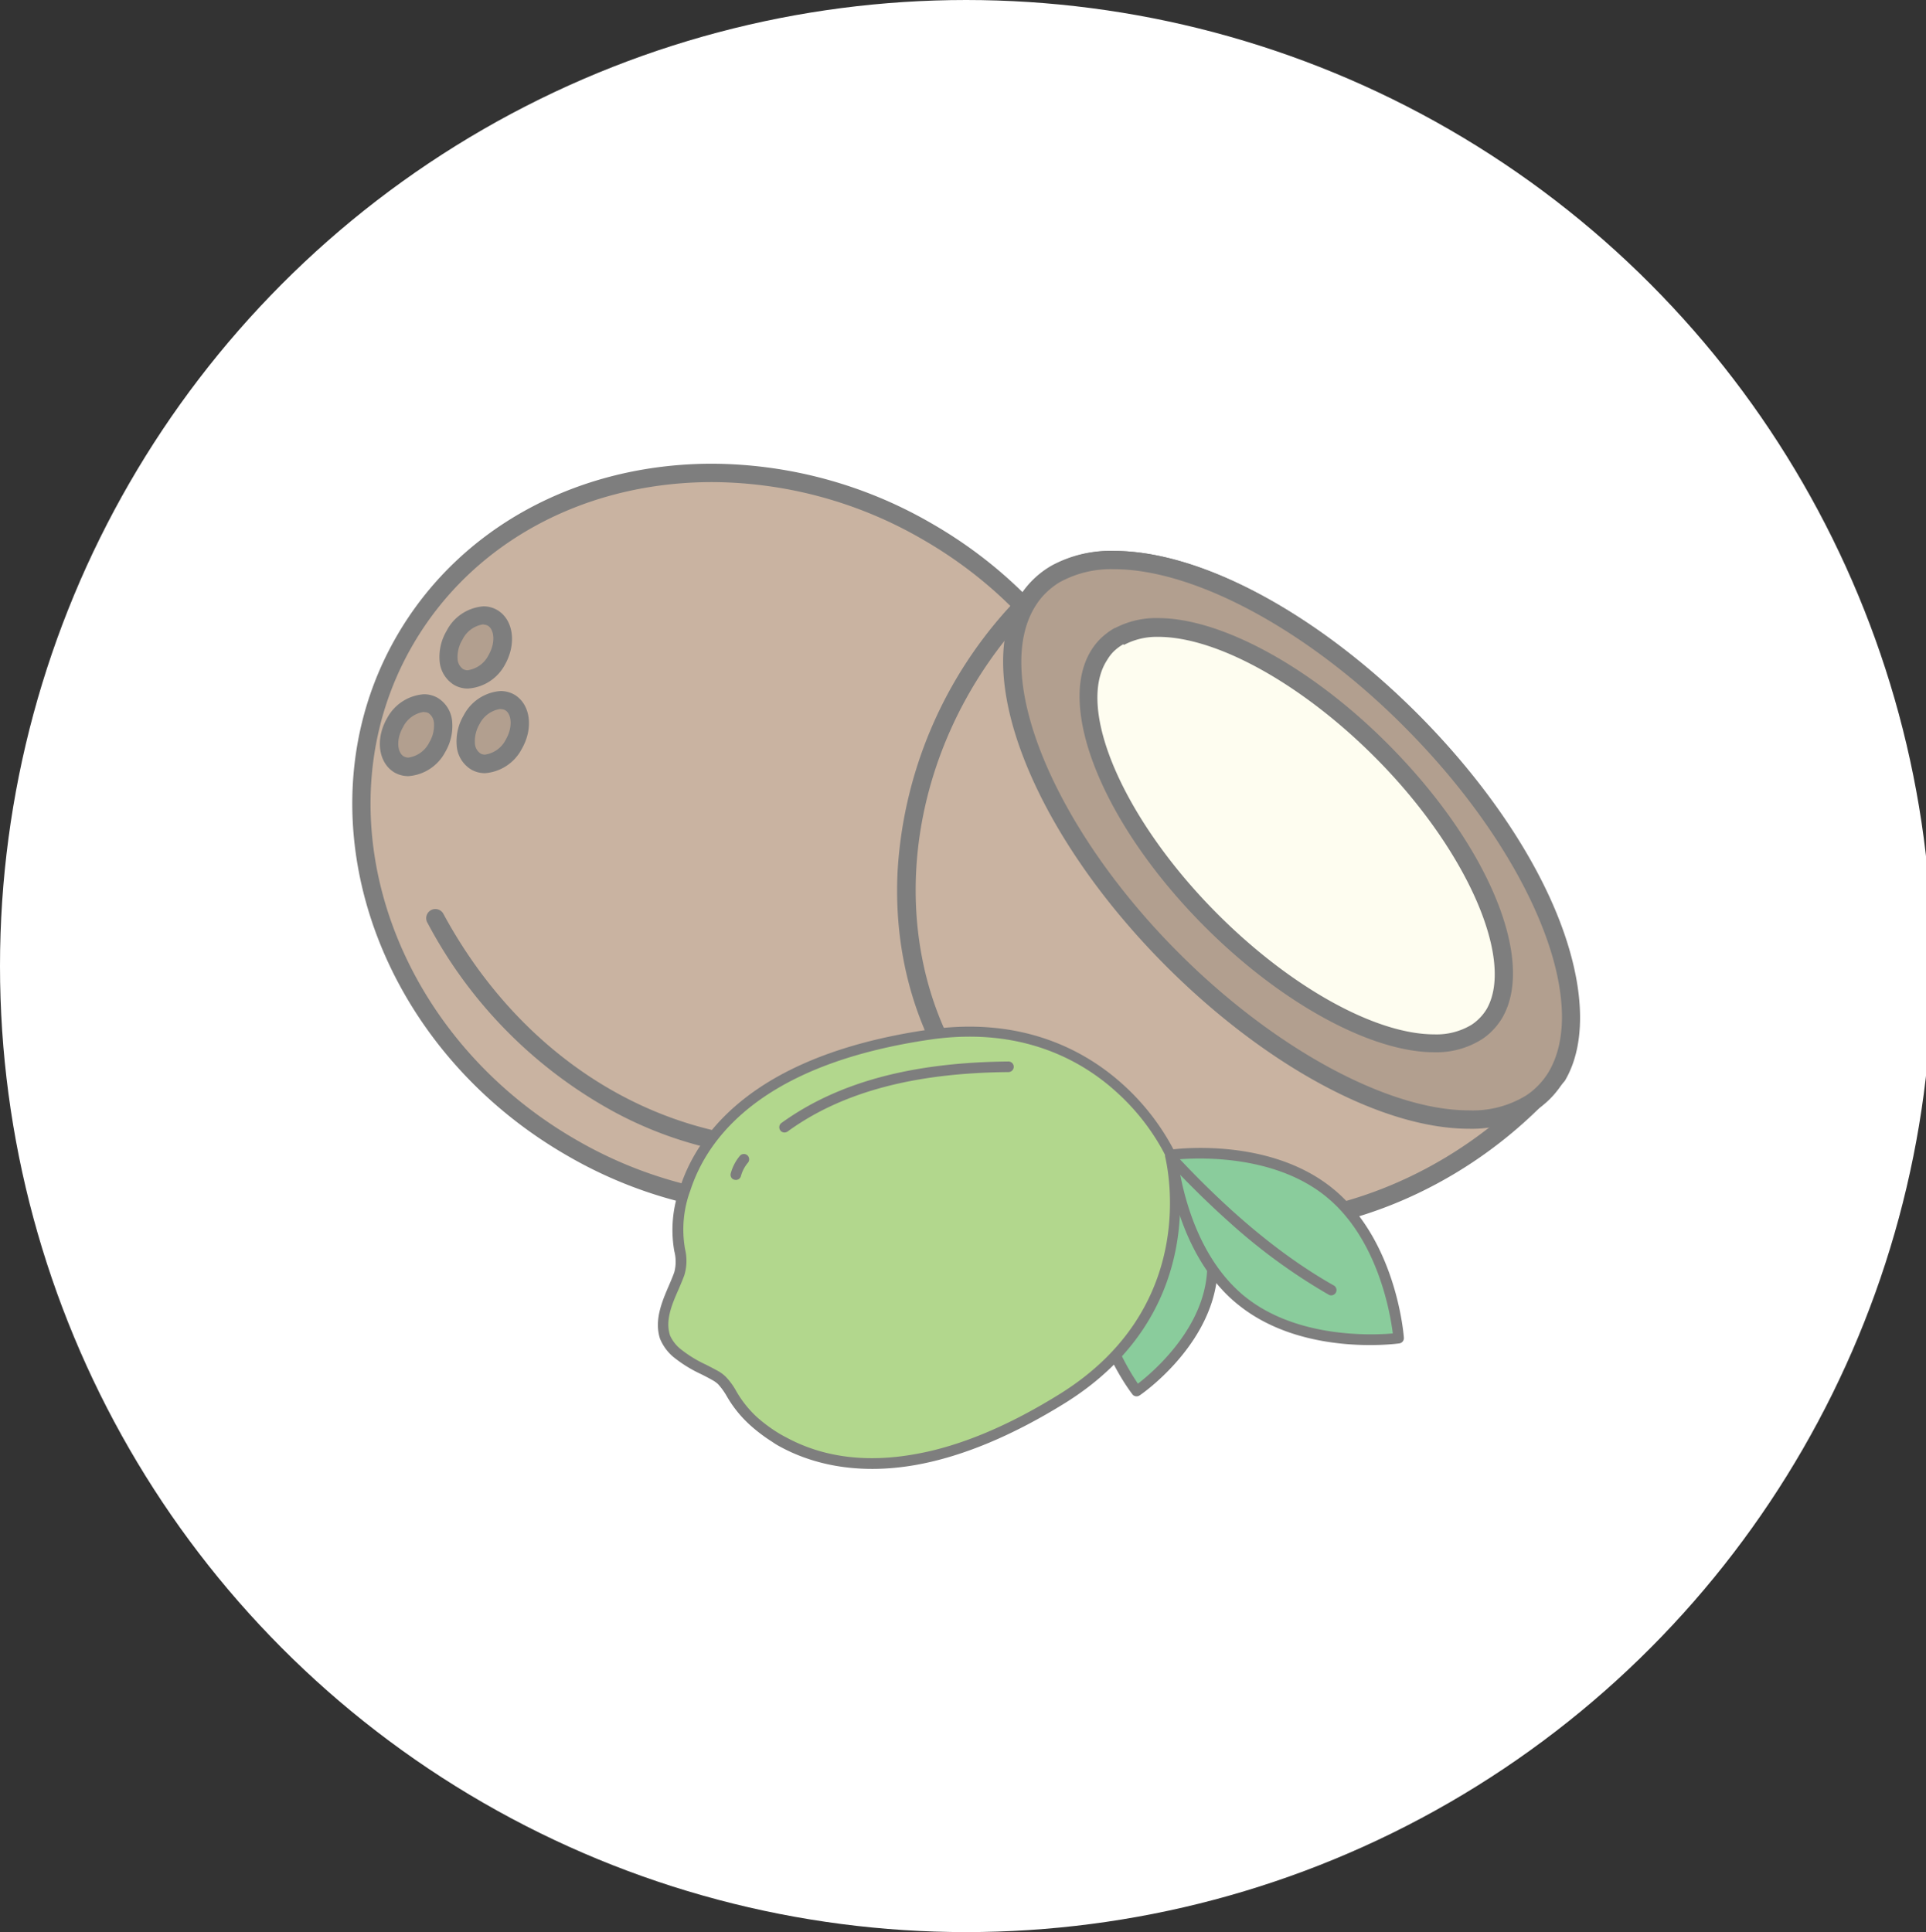
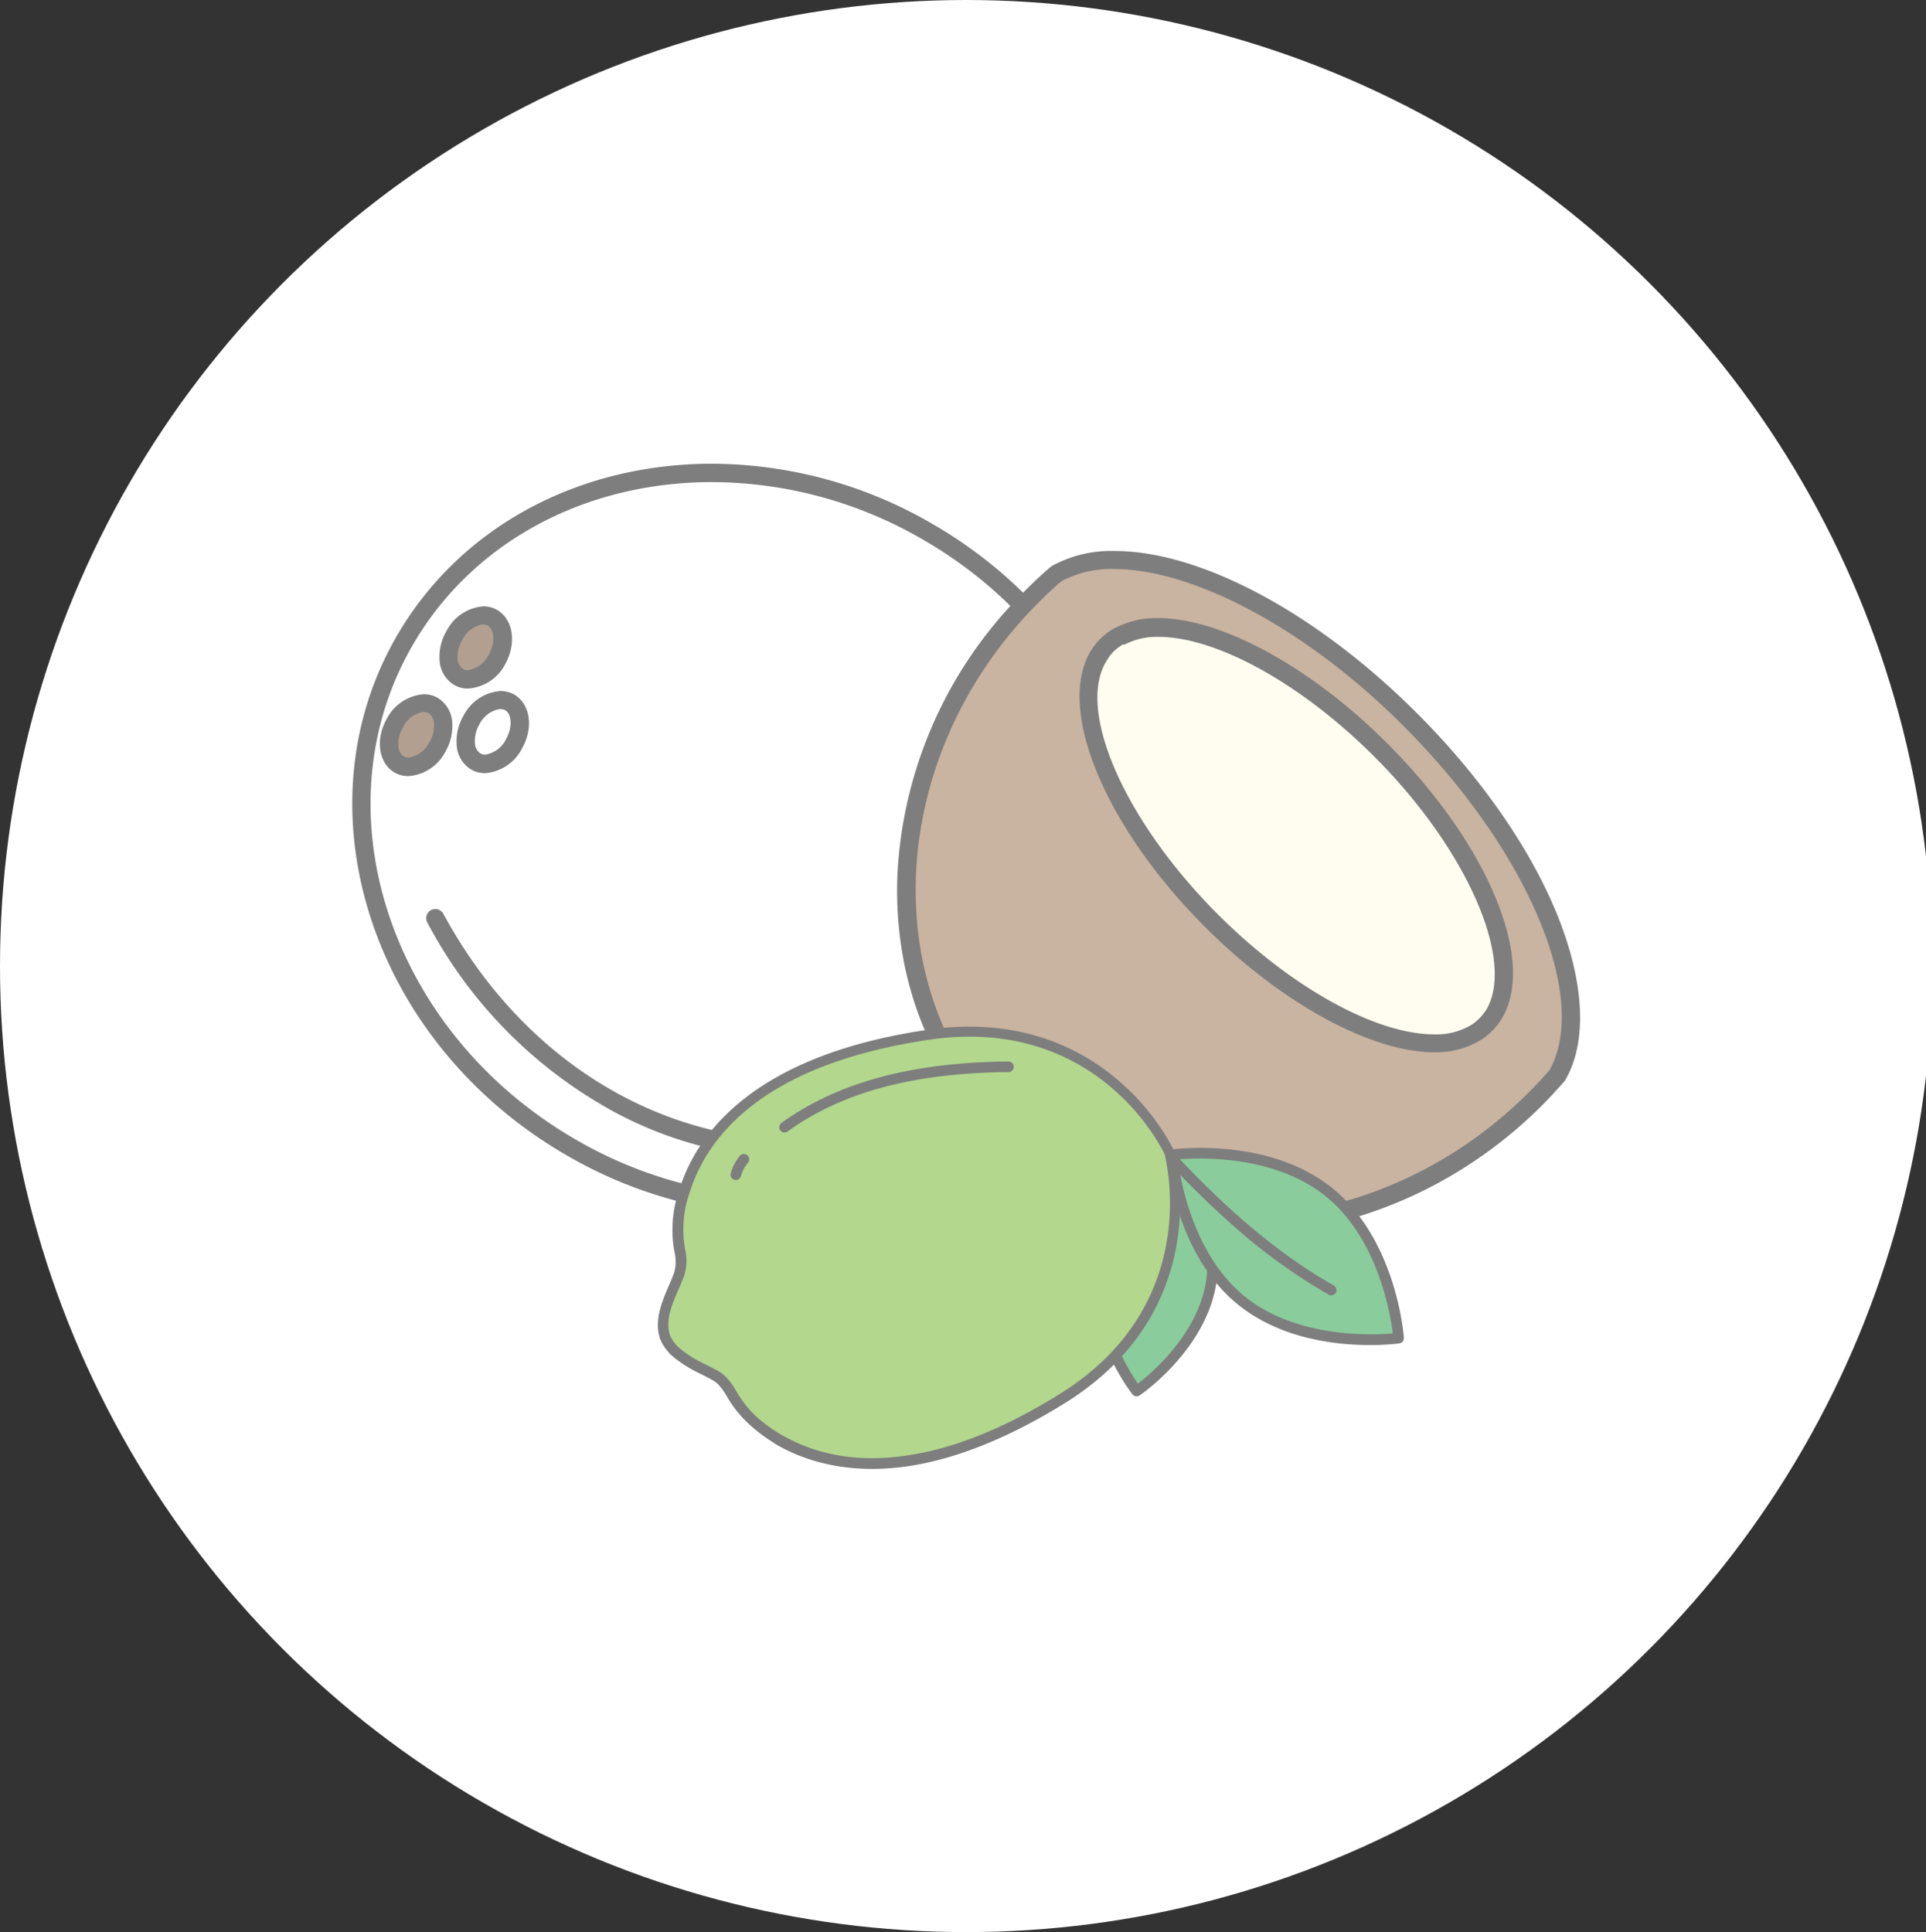
<svg xmlns="http://www.w3.org/2000/svg" id="Layer_1" data-name="Layer 1" viewBox="0 0 239.92 240.7">
  <rect x="0" y="0" width="239.92" height="240.7" fill="#333333" stroke="none" />
  <defs>
    <style>.cls-1{fill:#fff;}.cls-2{fill:#c9b3a1;}.cls-2,.cls-5,.cls-6{fill-rule:evenodd;}.cls-3{fill:#7e7e7e;}.cls-4,.cls-5{fill:#b29f8f;}.cls-6{fill:#fefdf0;}.cls-7{fill:#8acc9c;}.cls-8{fill:#b2d78d;}</style>
  </defs>
  <title>pina colada</title>
  <circle class="cls-1" cx="120.35" cy="120.35" r="120.35" />
-   <path class="cls-2" d="M71.34,143.06c-23.77-13.6-33.18-41.85-21-63.09s41.28-27.44,65-13.84,33.18,41.84,21,63.09S95.1,156.66,71.34,143.06Z" />
  <path class="cls-3" d="M98,151.41a54.89,54.89,0,0,1-27.2-7.36C46.5,130.16,36.88,101.16,49.33,79.4c7.75-13.54,22.48-21.63,39.4-21.63a54.93,54.93,0,0,1,27.2,7.37C140.2,79,149.82,108,137.37,129.79,129.62,143.33,114.89,151.41,98,151.41ZM88.73,60.06c-16.09,0-30.08,7.65-37.42,20.48C39.48,101.2,48.72,128.8,71.9,142.07A52.67,52.67,0,0,0,98,149.13c16.09,0,30.08-7.65,37.42-20.48C147.22,108,138,80.38,114.79,67.12A52.61,52.61,0,0,0,88.73,60.06Z" />
-   <path class="cls-4" d="M59.27,94.88c-1.46-.83-1.69-3.16-.53-5.19s3.29-3,4.75-2.18,1.69,3.16.52,5.19S60.72,95.72,59.27,94.88Z" />
  <path class="cls-3" d="M60.42,96.32a3.4,3.4,0,0,1-1.72-.45,3.79,3.79,0,0,1-1.81-3,6.35,6.35,0,0,1,.86-3.73,5.64,5.64,0,0,1,4.59-3.05,3.49,3.49,0,0,1,1.72.44c2,1.17,2.44,4.14.94,6.76A5.63,5.63,0,0,1,60.42,96.32Zm1.92-8a3.48,3.48,0,0,0-2.61,1.9,4.15,4.15,0,0,0-.57,2.37,1.61,1.61,0,0,0,.68,1.27,1.11,1.11,0,0,0,.58.15,3.45,3.45,0,0,0,2.6-1.9c.91-1.59.68-3.2-.1-3.64A1.11,1.11,0,0,0,62.34,88.35Z" />
  <path class="cls-4" d="M49.73,95.25c-1.46-.83-1.69-3.16-.52-5.19S52.5,87,54,87.88s1.69,3.16.53,5.19S51.19,96.09,49.73,95.25Z" />
  <path class="cls-3" d="M50.88,96.69a3.49,3.49,0,0,1-1.72-.44c-2-1.17-2.45-4.13-.95-6.76a5.66,5.66,0,0,1,4.59-3,3.4,3.4,0,0,1,1.72.45,3.79,3.79,0,0,1,1.81,3,6.35,6.35,0,0,1-.86,3.73A5.64,5.64,0,0,1,50.88,96.69Zm1.92-8a3.45,3.45,0,0,0-2.6,1.9c-.91,1.59-.68,3.2.1,3.64a1.11,1.11,0,0,0,.58.15,3.45,3.45,0,0,0,2.6-1.9,4.09,4.09,0,0,0,.58-2.37,1.61,1.61,0,0,0-.68-1.27A1.11,1.11,0,0,0,52.8,88.72Z" />
  <path class="cls-4" d="M57.14,84.34c-1.45-.83-1.69-3.16-.52-5.2s3.29-3,4.74-2.18,1.69,3.16.53,5.2S58.6,85.17,57.14,84.34Z" />
  <path class="cls-3" d="M58.29,85.78a3.4,3.4,0,0,1-1.72-.45,3.84,3.84,0,0,1-1.81-3,6.36,6.36,0,0,1,.87-3.73,5.62,5.62,0,0,1,4.58-3.06,3.4,3.4,0,0,1,1.72.45c2,1.17,2.45,4.13,1,6.76A5.64,5.64,0,0,1,58.29,85.78Zm1.92-8a3.45,3.45,0,0,0-2.6,1.9A4.15,4.15,0,0,0,57,82.08a1.63,1.63,0,0,0,.68,1.27,1.14,1.14,0,0,0,.58.15,3.48,3.48,0,0,0,2.61-1.91c.91-1.59.67-3.19-.1-3.64A1.25,1.25,0,0,0,60.21,77.81Z" />
  <path class="cls-3" d="M99.47,144.33a48.42,48.42,0,0,1-22.74-5.69,57.26,57.26,0,0,1-23.54-23.79,1.14,1.14,0,0,1,2-1.08C66.65,135,88,145.68,109.66,140.93a1.14,1.14,0,0,1,.49,2.23A50,50,0,0,1,99.47,144.33Z" />
  <path class="cls-2" d="M191.18,137c-.15.15-.3.3-.45.43-19.4,18.93-48.81,20.39-66,3.19s-15.6-46.6,3.39-65.94c.14-.16.28-.3.43-.45,1-1,2-1.9,3-2.78,0,0,0,0,0,0,9.31-5.34,28.19,2.26,44.19,18.31s23.55,35,18.18,44.25h0C193.08,135,192.15,136,191.18,137Z" />
  <path class="cls-3" d="M154.61,153.77A42.81,42.81,0,0,1,124,141.42c-8.52-8.54-12.85-20.28-12.18-33a53.35,53.35,0,0,1,15.56-34.51l.42-.43c1-1,2.06-2,3.09-2.87l.21-.14a15.36,15.36,0,0,1,7.72-1.83c10.82,0,25.31,7.79,37.82,20.34,7.8,7.82,14,16.71,17.35,25s3.8,15.74,1,20.57a1.43,1.43,0,0,1-.14.2c-.9,1-1.86,2.06-2.85,3.05l-.48.47C181.41,148.11,168,153.77,154.61,153.77ZM132.25,72.39c-1,.82-1.92,1.71-2.85,2.64l-.41.42c-18.49,18.85-20,47.71-3.41,64.36a40.57,40.57,0,0,0,29,11.68c12.76,0,25.63-5.42,35.32-14.87l.44-.43c.93-.92,1.82-1.88,2.66-2.84,5.08-9-2.66-27.36-18.05-42.79-11.91-12-26.12-19.67-36.2-19.67A13.16,13.16,0,0,0,132.25,72.39Z" />
-   <path class="cls-5" d="M192.32,136.14a9.76,9.76,0,0,1-1.59,1.29c-9.09,6-28.42-1.58-44.75-18s-23.85-35.73-17.82-44.79a9.93,9.93,0,0,1,1.29-1.6,10.62,10.62,0,0,1,2.14-1.63s0,0,0,0c9.31-5.34,28.19,2.26,44.19,18.31s23.55,35,18.18,44.25h0A10.25,10.25,0,0,1,192.32,136.14Z" />
-   <path class="cls-3" d="M183,140.62c-10.82,0-25.31-7.8-37.82-20.34-16.65-16.71-24.37-36.59-18-46.24A11.37,11.37,0,0,1,131,70.46l0,0a15.36,15.36,0,0,1,7.72-1.83c10.82,0,25.31,7.79,37.82,20.34,7.8,7.82,14,16.71,17.35,25s3.8,15.74,1,20.57c0,0,0,0,0,0a11.56,11.56,0,0,1-1.82,2.37,11,11,0,0,1-1.78,1.44A14.9,14.9,0,0,1,183,140.62ZM132.14,72.45a9.65,9.65,0,0,0-1.88,1.44,8.55,8.55,0,0,0-1.15,1.41c-5.73,8.63,2,27.67,17.68,43.37,11.91,11.94,26.12,19.66,36.2,19.66a12.74,12.74,0,0,0,7.11-1.85,8.55,8.55,0,0,0,1.41-1.15,9,9,0,0,0,1.46-1.88v0h0c5.18-9-2.56-27.39-18-42.87-11.91-12-26.12-19.67-36.2-19.67a13.22,13.22,0,0,0-6.61,1.54Z" />
  <path class="cls-6" d="M185,127.69a7.11,7.11,0,0,1-1.14.91c-6.53,4.21-20.8-1.7-33-14S132.74,88,137,81.53a6.66,6.66,0,0,1,.92-1.14,7,7,0,0,1,1.53-1.15h0c6.7-3.73,20.64,2.19,32.65,14.23s17.87,26,14.13,32.68h0A7.13,7.13,0,0,1,185,127.69Z" />
  <path class="cls-3" d="M178.67,131.09c-7.9,0-19.13-6.15-28.62-15.67C137.47,102.8,131.43,88,136,80.91a7.9,7.9,0,0,1,1.07-1.33,8.83,8.83,0,0,1,1.78-1.34l.06,0A11,11,0,0,1,144.25,77c7.9,0,19.13,6.15,28.62,15.67,12.38,12.41,18.4,26.72,14.34,34l0,0a8.2,8.2,0,0,1-1.35,1.77,7.21,7.21,0,0,1-1.34,1.08A10.58,10.58,0,0,1,178.67,131.09ZM139.93,80.26a6.13,6.13,0,0,0-1.24.94,5.28,5.28,0,0,0-.76,1c-4,6.07,2.09,20,13.73,31.66,9.09,9.11,19.69,15,27,15a8.43,8.43,0,0,0,4.61-1.17,5.76,5.76,0,0,0,.95-.76,6.06,6.06,0,0,0,1-1.27v0h0c3.49-6.22-2.64-20-13.94-31.32-9.09-9.11-19.69-15-27-15a8.68,8.68,0,0,0-4.26,1Z" />
  <path class="cls-7" d="M136.85,157.56c-1.25,8.1,4.74,15.74,4.74,15.74s8-5.47,9.28-13.57S146.13,144,146.13,144,138.1,149.47,136.85,157.56Z" />
  <path class="cls-3" d="M141.15,173.8l-.08-.09c-.25-.32-6.15-8-4.87-16.25s9.22-13.78,9.56-14a.66.66,0,0,1,.89.13c.25.32,6.15,8,4.87,16.25s-9.22,13.79-9.56,14A.68.68,0,0,1,141.15,173.8ZM146,144.91c-1.75,1.36-7.47,6.21-8.48,12.75s3,12.9,4.23,14.72c1.76-1.36,7.47-6.21,8.48-12.75S147.25,146.73,146,144.91Z" />
  <path class="cls-8" d="M132.35,174.18c-7,4.35-13,6.61-18,7.55-7.67,1.42-13.15-.19-16.72-2.13-.35-.19-.69-.39-1-.59-4.92-3-5.11-5.6-6.63-7.07a3.32,3.32,0,0,0-.71-.54c-2.25-1.31-5.35-2.28-6.4-4.89-.87-2.68.88-5.41,1.77-7.87s-1.32-4.3.74-10.55c1.83-5.56,7.33-14,23.93-18q3-.74,6.62-1.25c19-2.7,27.58,10.66,29.43,14.06.26.49.39.78.39.78l.06.22C146.29,146.06,149.86,163.3,132.35,174.18Z" />
  <path class="cls-3" d="M83.82,169a5.93,5.93,0,0,1-1.6-2.22.08.08,0,0,1,0,0c-.75-2.31.24-4.61,1.11-6.64.25-.58.48-1.12.67-1.66a5.15,5.15,0,0,0,0-2.6,15.22,15.22,0,0,1,.71-7.93c2-6.23,8-14.5,24.4-18.43,2.09-.5,4.33-.93,6.67-1.26,11.7-1.66,19.46,2.71,23.91,6.67a29.24,29.24,0,0,1,6.2,7.73,8.33,8.33,0,0,1,.41.82.36.36,0,0,1,0,.09l.06.24c.49,2,4.23,19.85-13.72,31-6.45,4-12.6,6.58-18.27,7.64-8.07,1.5-13.78-.37-17.15-2.2-.36-.19-.71-.4-1-.61a20.3,20.3,0,0,1-2.67-2,14.77,14.77,0,0,1-3-3.67,8.39,8.39,0,0,0-1.1-1.53l-.09-.08a3.52,3.52,0,0,0-.5-.36c-.49-.28-1-.55-1.57-.83A16.44,16.44,0,0,1,83.82,169Zm-.38-2.69A4.57,4.57,0,0,0,84.7,168a15.27,15.27,0,0,0,3.22,2c.55.28,1.12.57,1.65.87a4.6,4.6,0,0,1,.83.64,8.51,8.51,0,0,1,1.31,1.79,13.48,13.48,0,0,0,2.71,3.36,19.3,19.3,0,0,0,2.5,1.84c.31.19.64.38,1,.56,4.63,2.52,10.1,3.21,16.28,2.06,5.51-1,11.5-3.53,17.82-7.46C149.15,163,145.59,146,145.13,144.05c0-.06,0-.11,0-.15s-.16-.33-.35-.69a27.68,27.68,0,0,0-5.92-7.36c-4.24-3.78-11.65-7.94-22.84-6.36-2.3.33-4.51.75-6.55,1.24C93.57,134.52,87.92,142.38,86,148.3a13.94,13.94,0,0,0-.66,7.32,6.25,6.25,0,0,1-.09,3.24c-.21.57-.46,1.16-.7,1.72C83.71,162.48,82.87,164.44,83.44,166.28Z" />
  <path class="cls-7" d="M165.57,148.53c-7.79-6.31-19.57-4.67-19.57-4.67s.86,11.85,8.65,18.16,19.57,4.68,19.57,4.68S173.36,154.84,165.57,148.53Z" />
  <path class="cls-3" d="M153.59,162h0c-7.33-6.52-8.21-17.62-8.25-18.09a.67.67,0,0,1,.57-.7c.49-.06,12.15-1.59,20.07,4.82.22.18.44.36.65.55,7.33,6.52,8.22,17.61,8.25,18.08a.66.66,0,0,1-.56.7c-.5.07-12.16,1.6-20.08-4.82C154,162.36,153.8,162.17,153.59,162Zm-6.87-17.55c.31,2.43,1.79,11.26,7.75,16.56h0a7.34,7.34,0,0,0,.6.51c6.46,5.23,15.91,4.82,18.43,4.6-.3-2.43-1.78-11.26-7.74-16.56l-.6-.51C158.69,143.81,149.24,144.22,146.72,144.44Z" />
  <path class="cls-3" d="M153.19,152.31c-2.54-2.26-5.11-4.79-7.74-7.6a.66.66,0,0,1,0-.93.65.65,0,0,1,.93,0c6.81,7.32,13.26,12.67,19.71,16.33a.66.66,0,1,1-.65,1.14A72.35,72.35,0,0,1,153.19,152.31Z" />
  <path class="cls-3" d="M97.29,140.93l-.09-.11a.66.66,0,0,1,.14-.92c7-5.05,16.21-7.55,28.28-7.66a.66.66,0,0,1,0,1.32c-11.8.1-20.8,2.52-27.52,7.41A.68.68,0,0,1,97.29,140.93Z" />
  <path class="cls-3" d="M91.23,146.85a.66.66,0,0,1-.2-.67A5.67,5.67,0,0,1,92.16,144a.66.66,0,0,1,.93-.08.67.67,0,0,1,.08.93,4.27,4.27,0,0,0-.87,1.66.65.65,0,0,1-.81.46A.72.72,0,0,1,91.23,146.85Z" />
</svg>